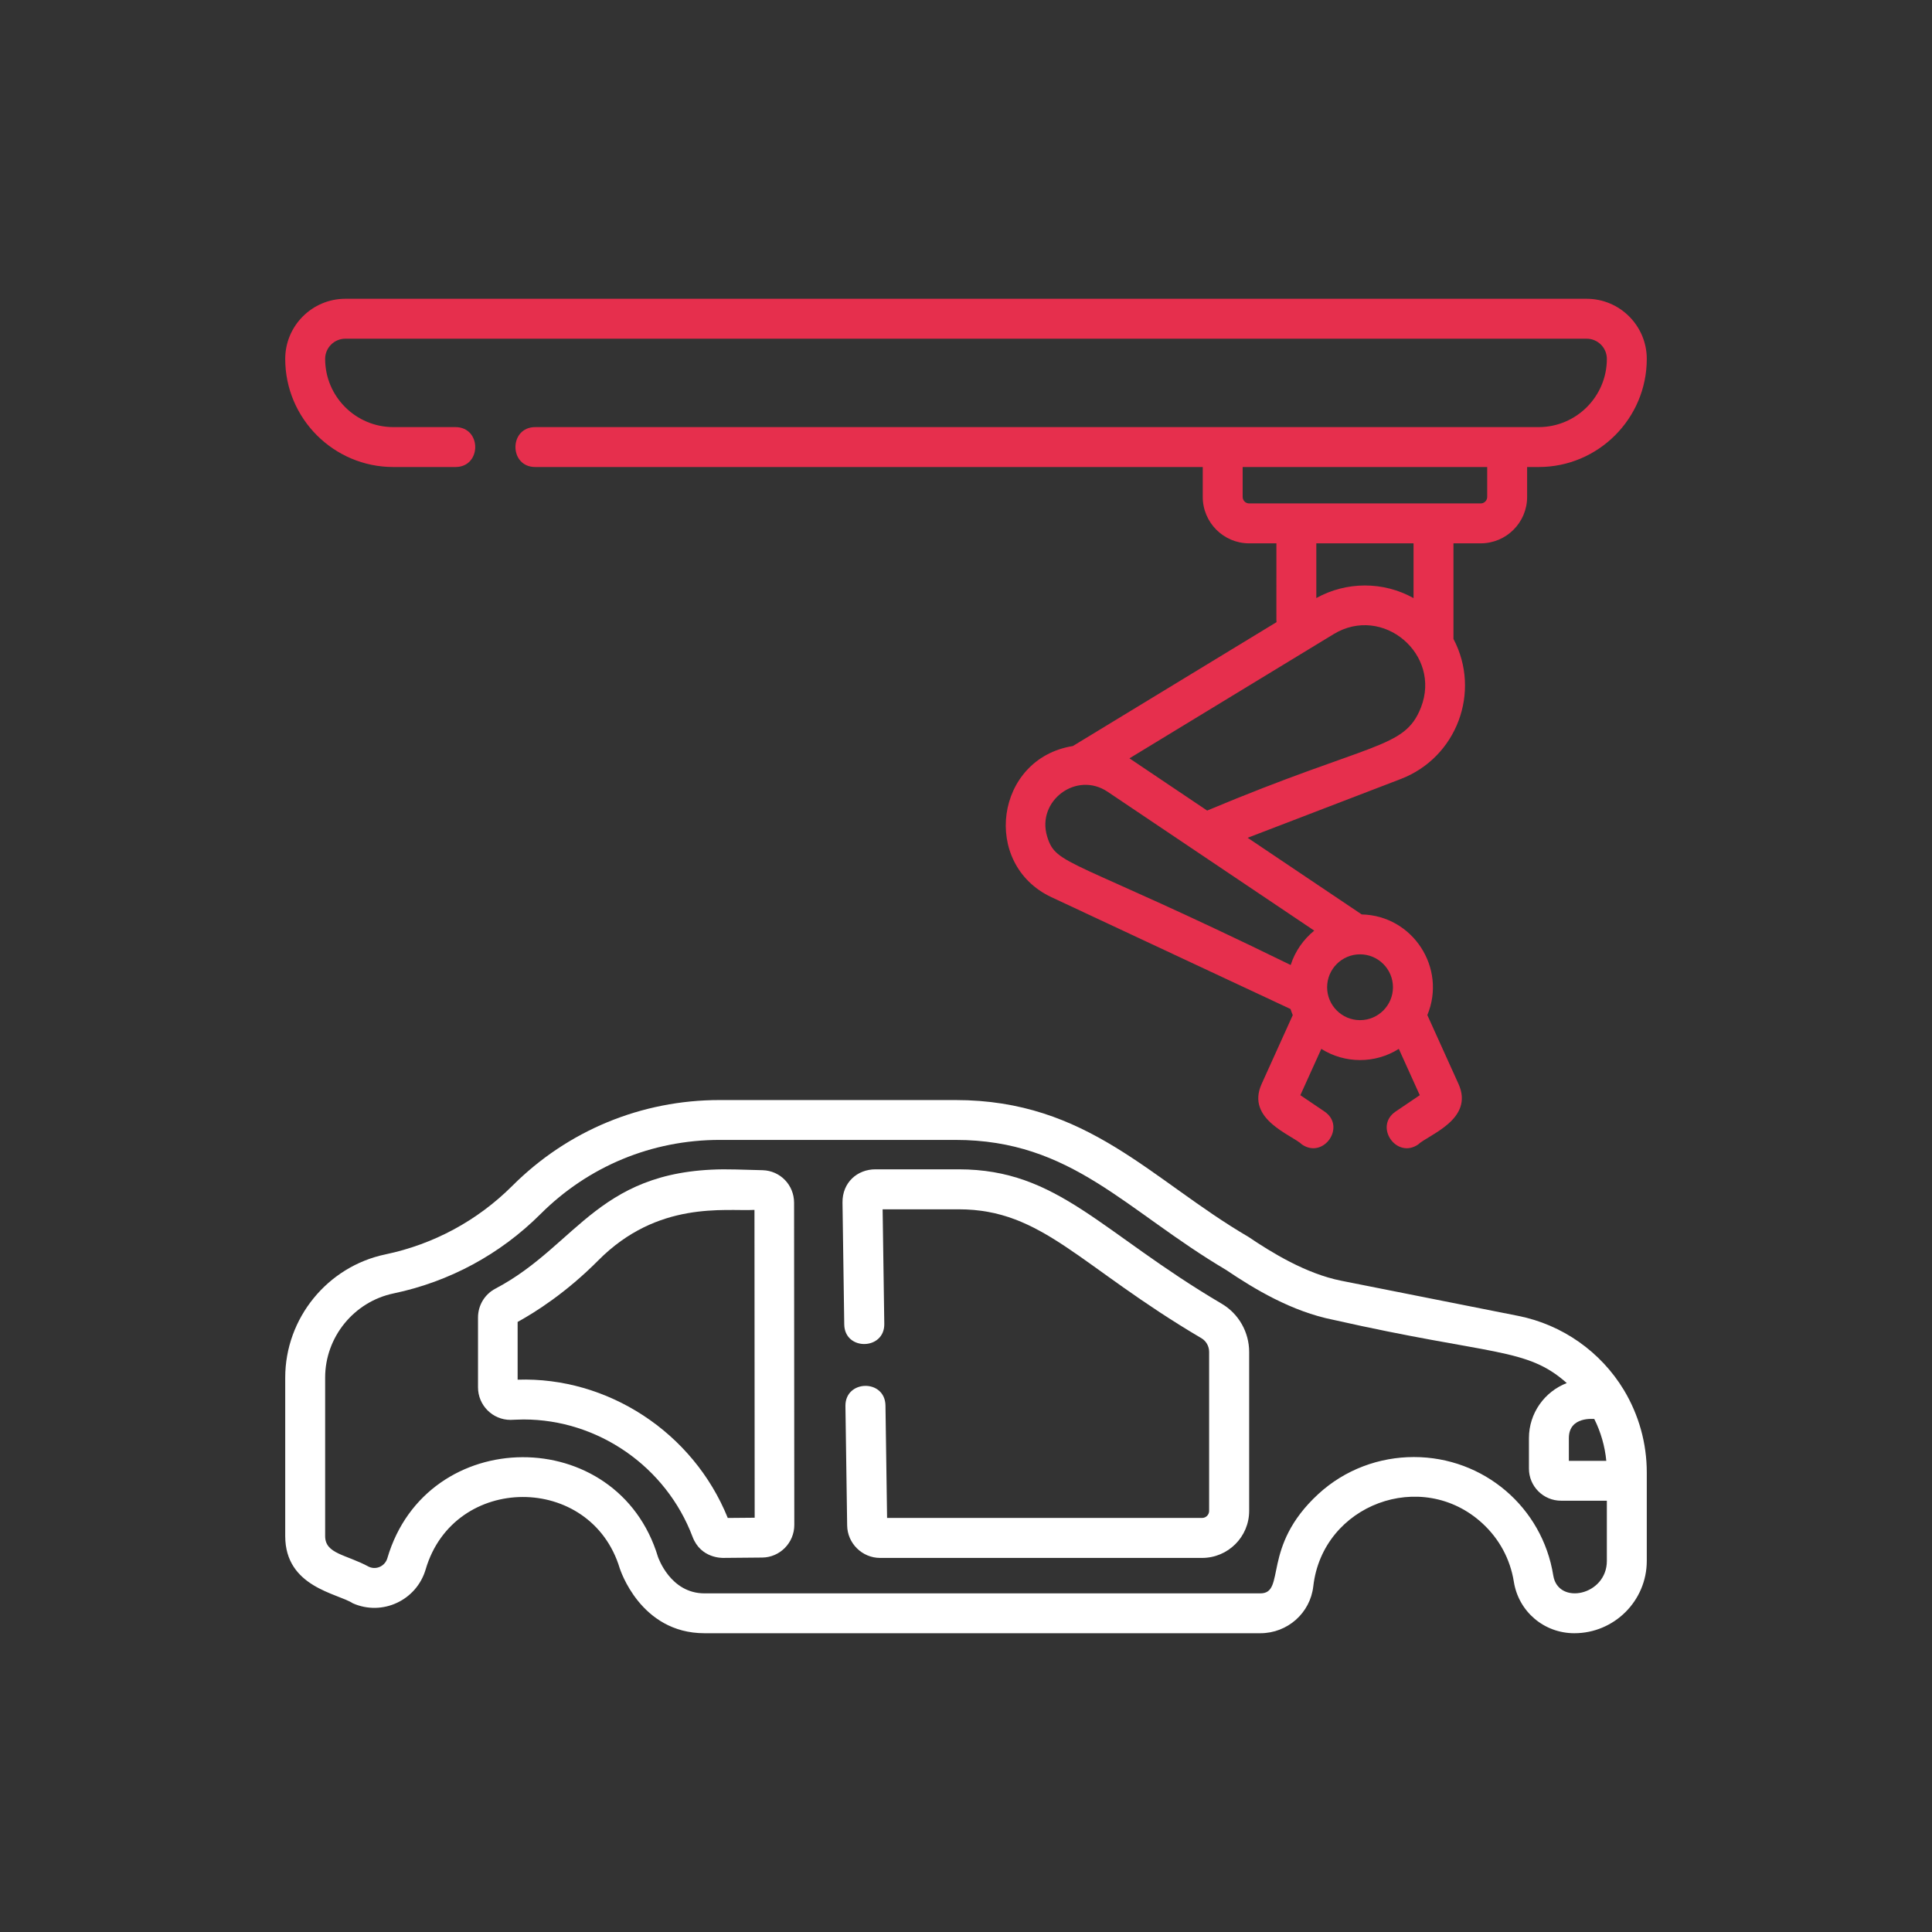
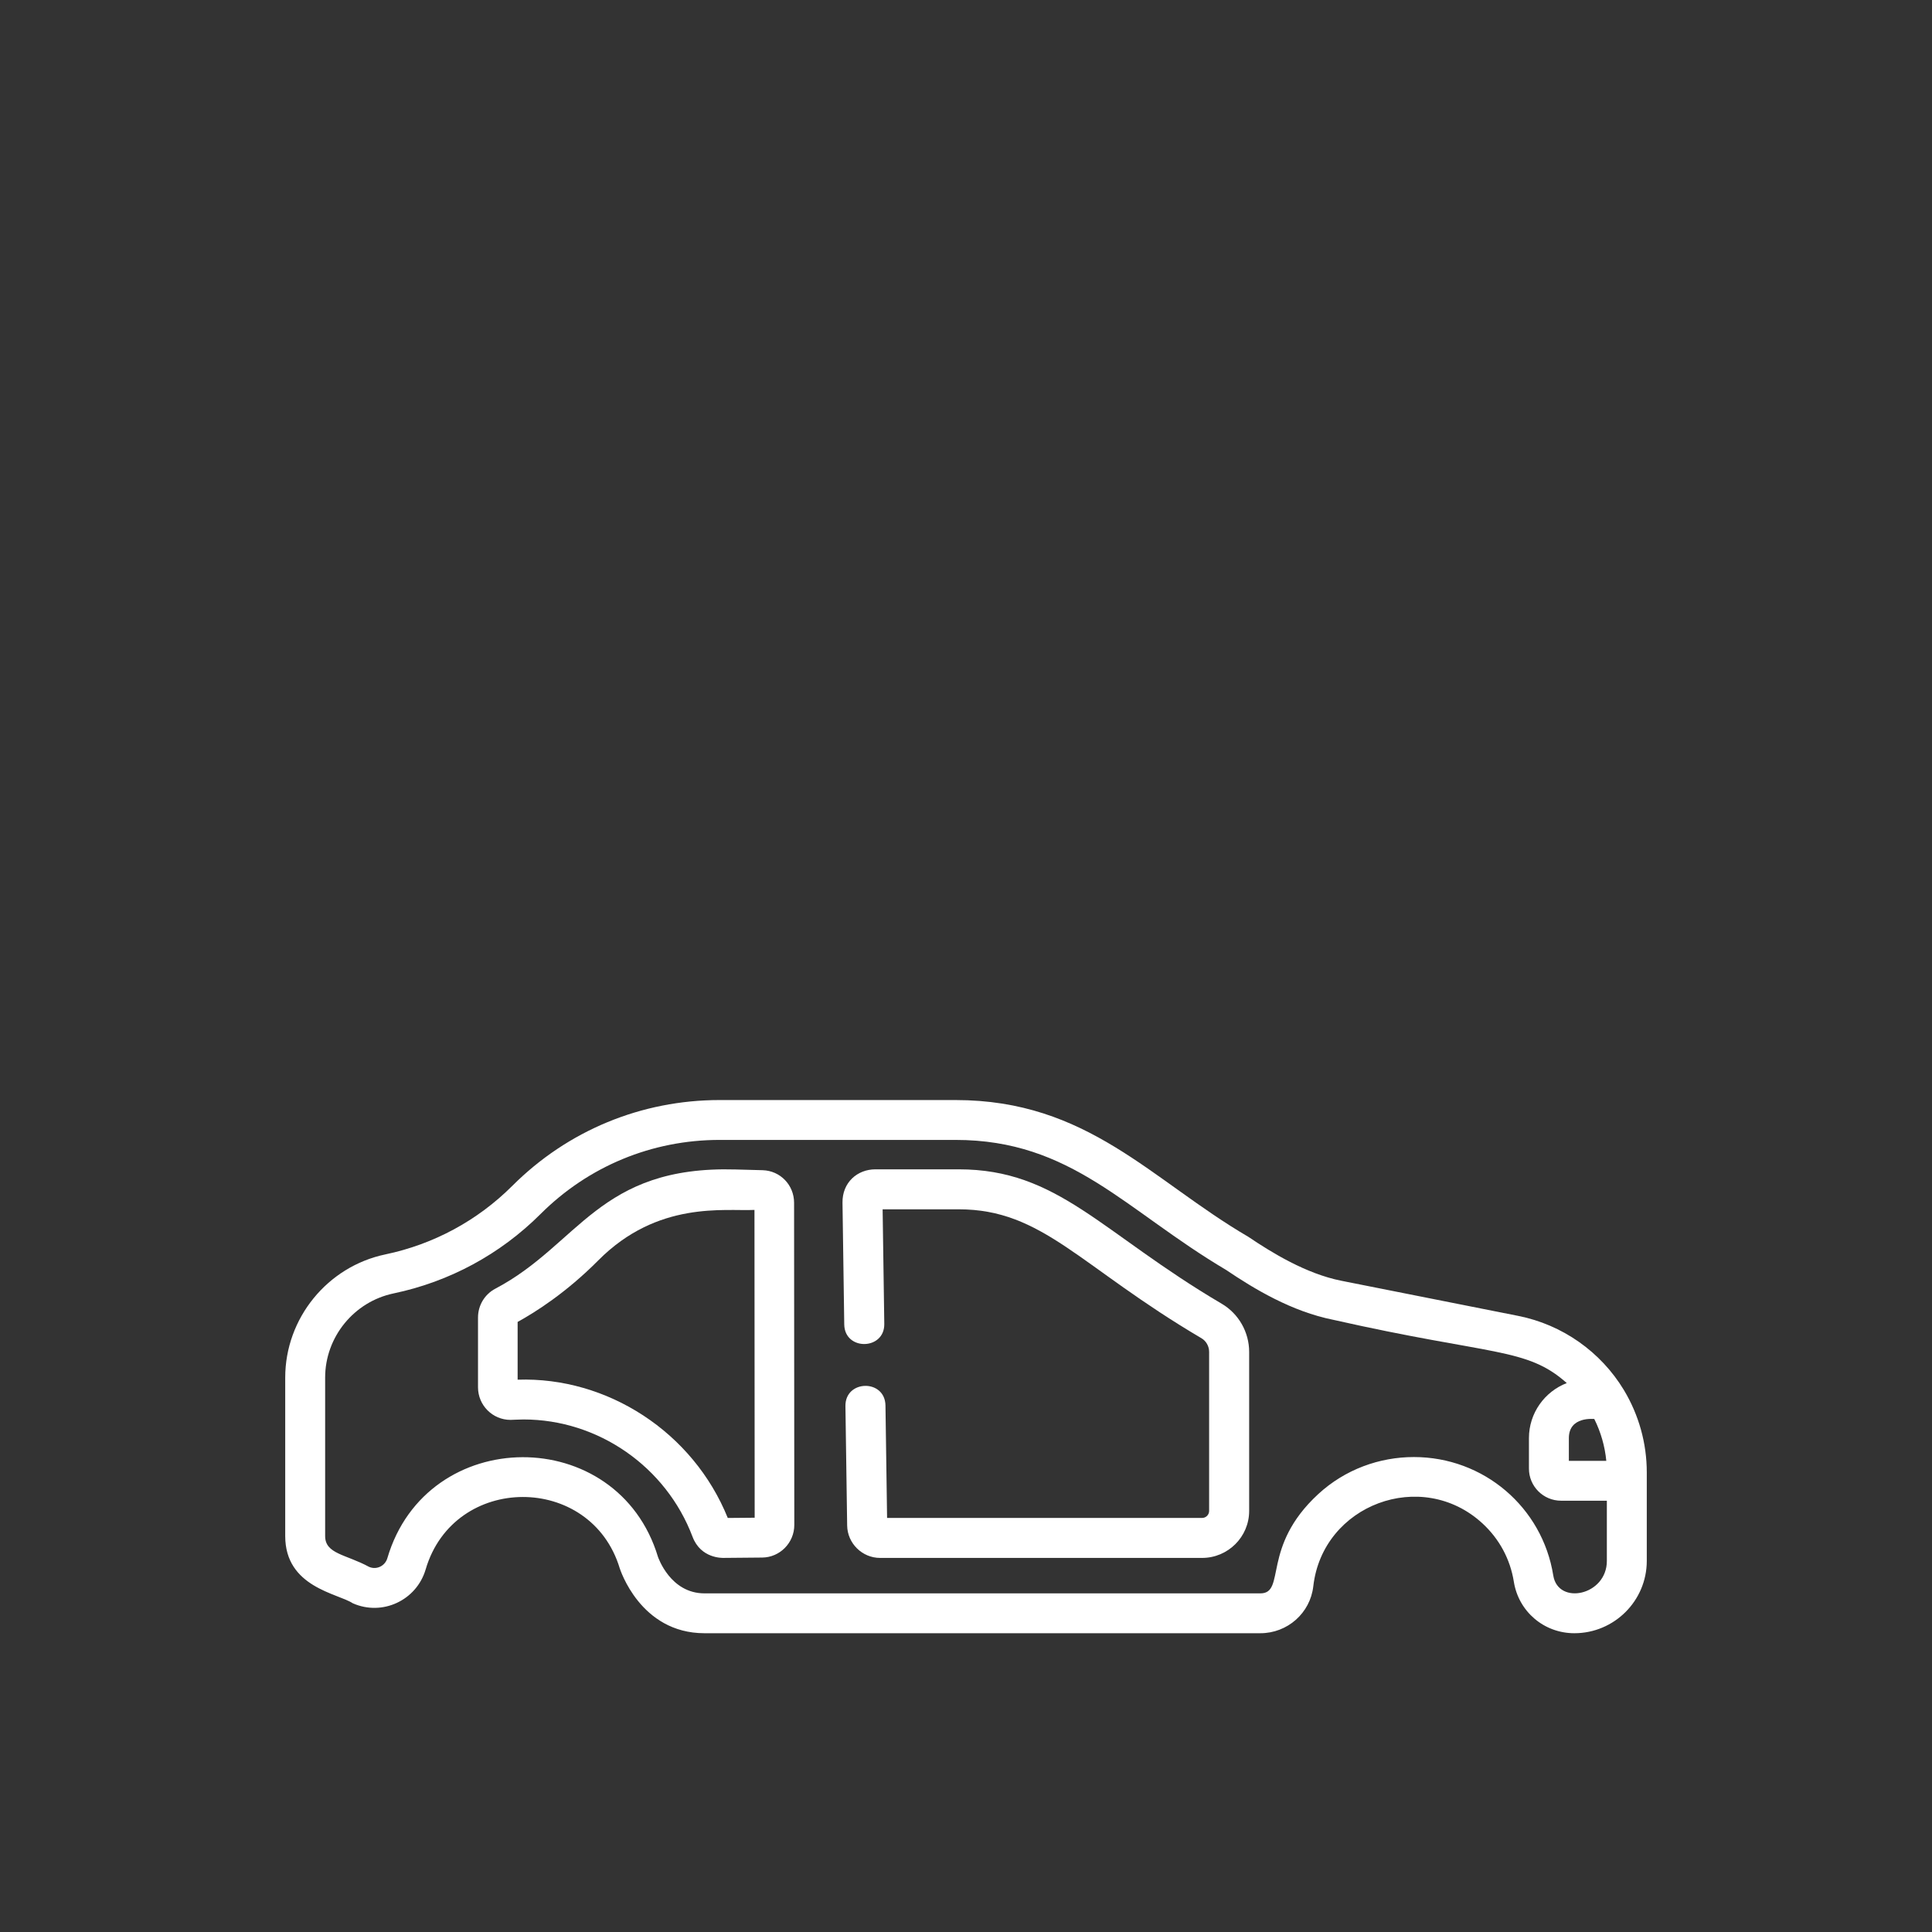
<svg xmlns="http://www.w3.org/2000/svg" width="170" height="170" viewBox="0 0 170 170" fill="none">
  <rect x="0" y="0" width="170" height="170" fill="#333333" stroke="none" />
  <g clip-path="url(#clip0_730_83)">
-     <path fill-rule="evenodd" clip-rule="evenodd" d="M34.611 41.094H40.074C42.395 41.094 42.398 37.582 40.074 37.582H34.611C31.303 37.582 28.61 34.89 28.61 31.58C28.61 30.6 29.408 29.802 30.389 29.802H139.611C140.592 29.802 141.39 30.601 141.39 31.58C141.39 34.89 138.697 37.582 135.389 37.582H47.098C44.776 37.582 44.774 41.094 47.098 41.094H105.832V43.727C105.832 45.978 107.664 47.81 109.915 47.81H112.313C112.318 54.978 112.301 54.58 112.326 54.743L94.403 65.645C87.558 66.742 86.317 76.043 92.523 78.947L113.555 88.785C113.613 88.968 113.679 89.147 113.752 89.323L111.012 95.381C109.596 98.513 113.697 99.861 114.572 100.712C116.476 102.001 118.475 99.113 116.541 97.803L114.42 96.368L116.264 92.293C118.312 93.585 120.97 93.626 123.084 92.292L124.928 96.368L122.807 97.803C120.873 99.113 122.871 102.001 124.776 100.712C125.648 99.864 129.753 98.513 128.337 95.38L125.594 89.319C127.314 85.181 124.322 80.563 119.819 80.462L109.783 73.718L123.255 68.547C128.184 66.655 130.346 60.878 127.893 56.222V47.809H130.292C132.543 47.809 134.374 45.978 134.374 43.728V41.094H135.389C140.635 41.094 144.903 36.827 144.903 31.581C144.903 28.663 142.529 26.29 139.611 26.29H30.389C27.471 26.29 25.097 28.663 25.097 31.581C25.097 36.827 29.365 41.094 34.611 41.094V41.094ZM92.141 73.606C91.187 70.475 94.71 67.82 97.461 69.668L115.643 81.888C114.685 82.665 113.953 83.713 113.569 84.913C94.084 75.378 92.939 76.228 92.141 73.606H92.141ZM122.569 86.869C122.569 88.465 121.269 89.765 119.672 89.765C118.075 89.765 116.776 88.465 116.776 86.869C116.776 85.271 118.075 83.973 119.672 83.973C121.269 83.973 122.569 85.272 122.569 86.869ZM125.029 62.258C123.586 65.933 120.749 65.225 106.22 71.323C97.268 65.308 99.885 67.062 99.382 66.728L117.346 55.8C121.668 53.171 126.867 57.571 125.029 62.258ZM124.38 52.628C121.705 51.137 118.464 51.16 115.825 52.623V47.809H124.38V52.628ZM130.861 43.727C130.861 44.042 130.605 44.297 130.292 44.297H109.915C109.601 44.297 109.344 44.042 109.344 43.727V41.094H130.861V43.727Z" fill="#E62F4D" />
    <path fill-rule="evenodd" clip-rule="evenodd" d="M133.588 115.787L118.024 112.696C114.91 112.077 111.871 110.198 109.856 108.838C101.252 103.807 95.724 96.795 84.072 96.795H63.324C56.433 96.795 49.954 99.475 45.081 104.342C42.016 107.403 38.154 109.489 33.912 110.376C28.805 111.444 25.097 116.003 25.097 121.214V135.163C25.097 139.665 29.716 140.199 31.041 141.074C33.642 142.228 36.654 140.818 37.454 138.095C39.944 129.62 52.007 129.605 54.536 138.011C54.554 138.037 56.314 143.71 61.986 143.71H110.901C113.289 143.71 115.291 141.935 115.559 139.58C116.378 132.381 125.106 129.133 130.442 134.044C131.932 135.418 132.888 137.195 133.206 139.181C133.624 141.806 135.863 143.71 138.528 143.71C142.044 143.71 144.903 140.855 144.903 137.345V129.554C144.903 127.001 144.205 124.497 142.887 122.309C140.848 118.933 137.46 116.555 133.588 115.787H133.588V115.787ZM138.047 126.541C138.047 124.597 140.26 124.867 140.284 124.859C140.859 126.012 141.218 127.26 141.341 128.541H138.047V126.541V126.541ZM136.675 138.629C135.717 132.627 130.554 128.208 124.41 128.208C121.383 128.208 118.355 129.294 115.996 131.467C110.958 136.106 113.18 140.203 110.901 140.203H61.987C58.974 140.203 57.917 137.028 57.9 137.005C54.361 125.238 37.549 125.315 34.084 137.108C33.883 137.791 33.133 138.163 32.468 137.868C30.45 136.769 28.61 136.74 28.61 135.163V121.214C28.61 117.654 31.143 114.539 34.632 113.81C39.545 112.782 44.016 110.366 47.564 106.823C51.775 102.618 57.371 100.303 63.324 100.303H84.072C94.298 100.303 98.978 106.471 107.889 111.745C110.347 113.404 113.644 115.403 117.339 116.137C131.329 119.298 134.312 118.539 137.863 121.698C135.918 122.449 134.534 124.337 134.534 126.542V129.228C134.534 130.784 135.801 132.05 137.359 132.05H141.39V137.346C141.39 140.397 137.097 141.278 136.675 138.629V138.629Z" fill="white" />
    <path fill-rule="evenodd" clip-rule="evenodd" d="M107.506 114.722C96.843 108.444 93.12 102.891 84.352 102.891H77.03C75.437 102.891 74.108 104.048 74.133 105.827L74.287 116.542C74.321 118.875 77.843 118.815 77.81 116.491L77.664 106.409H84.352C91.751 106.409 94.978 111.43 105.717 117.752C106.134 117.997 106.393 118.46 106.393 118.959V132.948C106.393 133.288 106.115 133.566 105.774 133.566H78.056L77.914 123.676C77.88 121.327 74.357 121.394 74.391 123.726L74.543 134.231C74.565 135.804 75.865 137.084 77.441 137.084H105.774C108.058 137.084 109.916 135.228 109.916 132.948V118.959C109.916 117.22 108.993 115.597 107.507 114.722L107.506 114.722Z" fill="white" />
    <path fill-rule="evenodd" clip-rule="evenodd" d="M67.104 102.968L64.727 102.904C52.683 102.556 50.963 109.511 43.588 113.392C42.646 113.887 42.061 114.861 42.061 115.932V122.072C42.061 123.653 43.343 124.938 44.919 124.938C44.928 124.938 45.82 124.901 46.069 124.901C52.63 124.901 58.606 129.051 60.94 135.227C61.669 137.158 63.595 137.075 63.617 137.083L67.07 137.052C68.627 137.037 69.893 135.75 69.892 134.182L69.873 105.834C69.872 104.27 68.656 103.012 67.104 102.968L67.104 102.968ZM64.038 133.568C60.981 126.004 53.434 121.136 45.547 121.401V116.318C47.1 115.467 49.817 113.75 52.642 110.905C57.882 105.626 63.777 106.592 66.387 106.462L66.405 133.547L64.038 133.568V133.568Z" fill="white" />
  </g>
  <defs>
    <clipPath id="clip0_730_83">
      <rect width="170" height="170" fill="white" />
    </clipPath>
  </defs>
</svg>